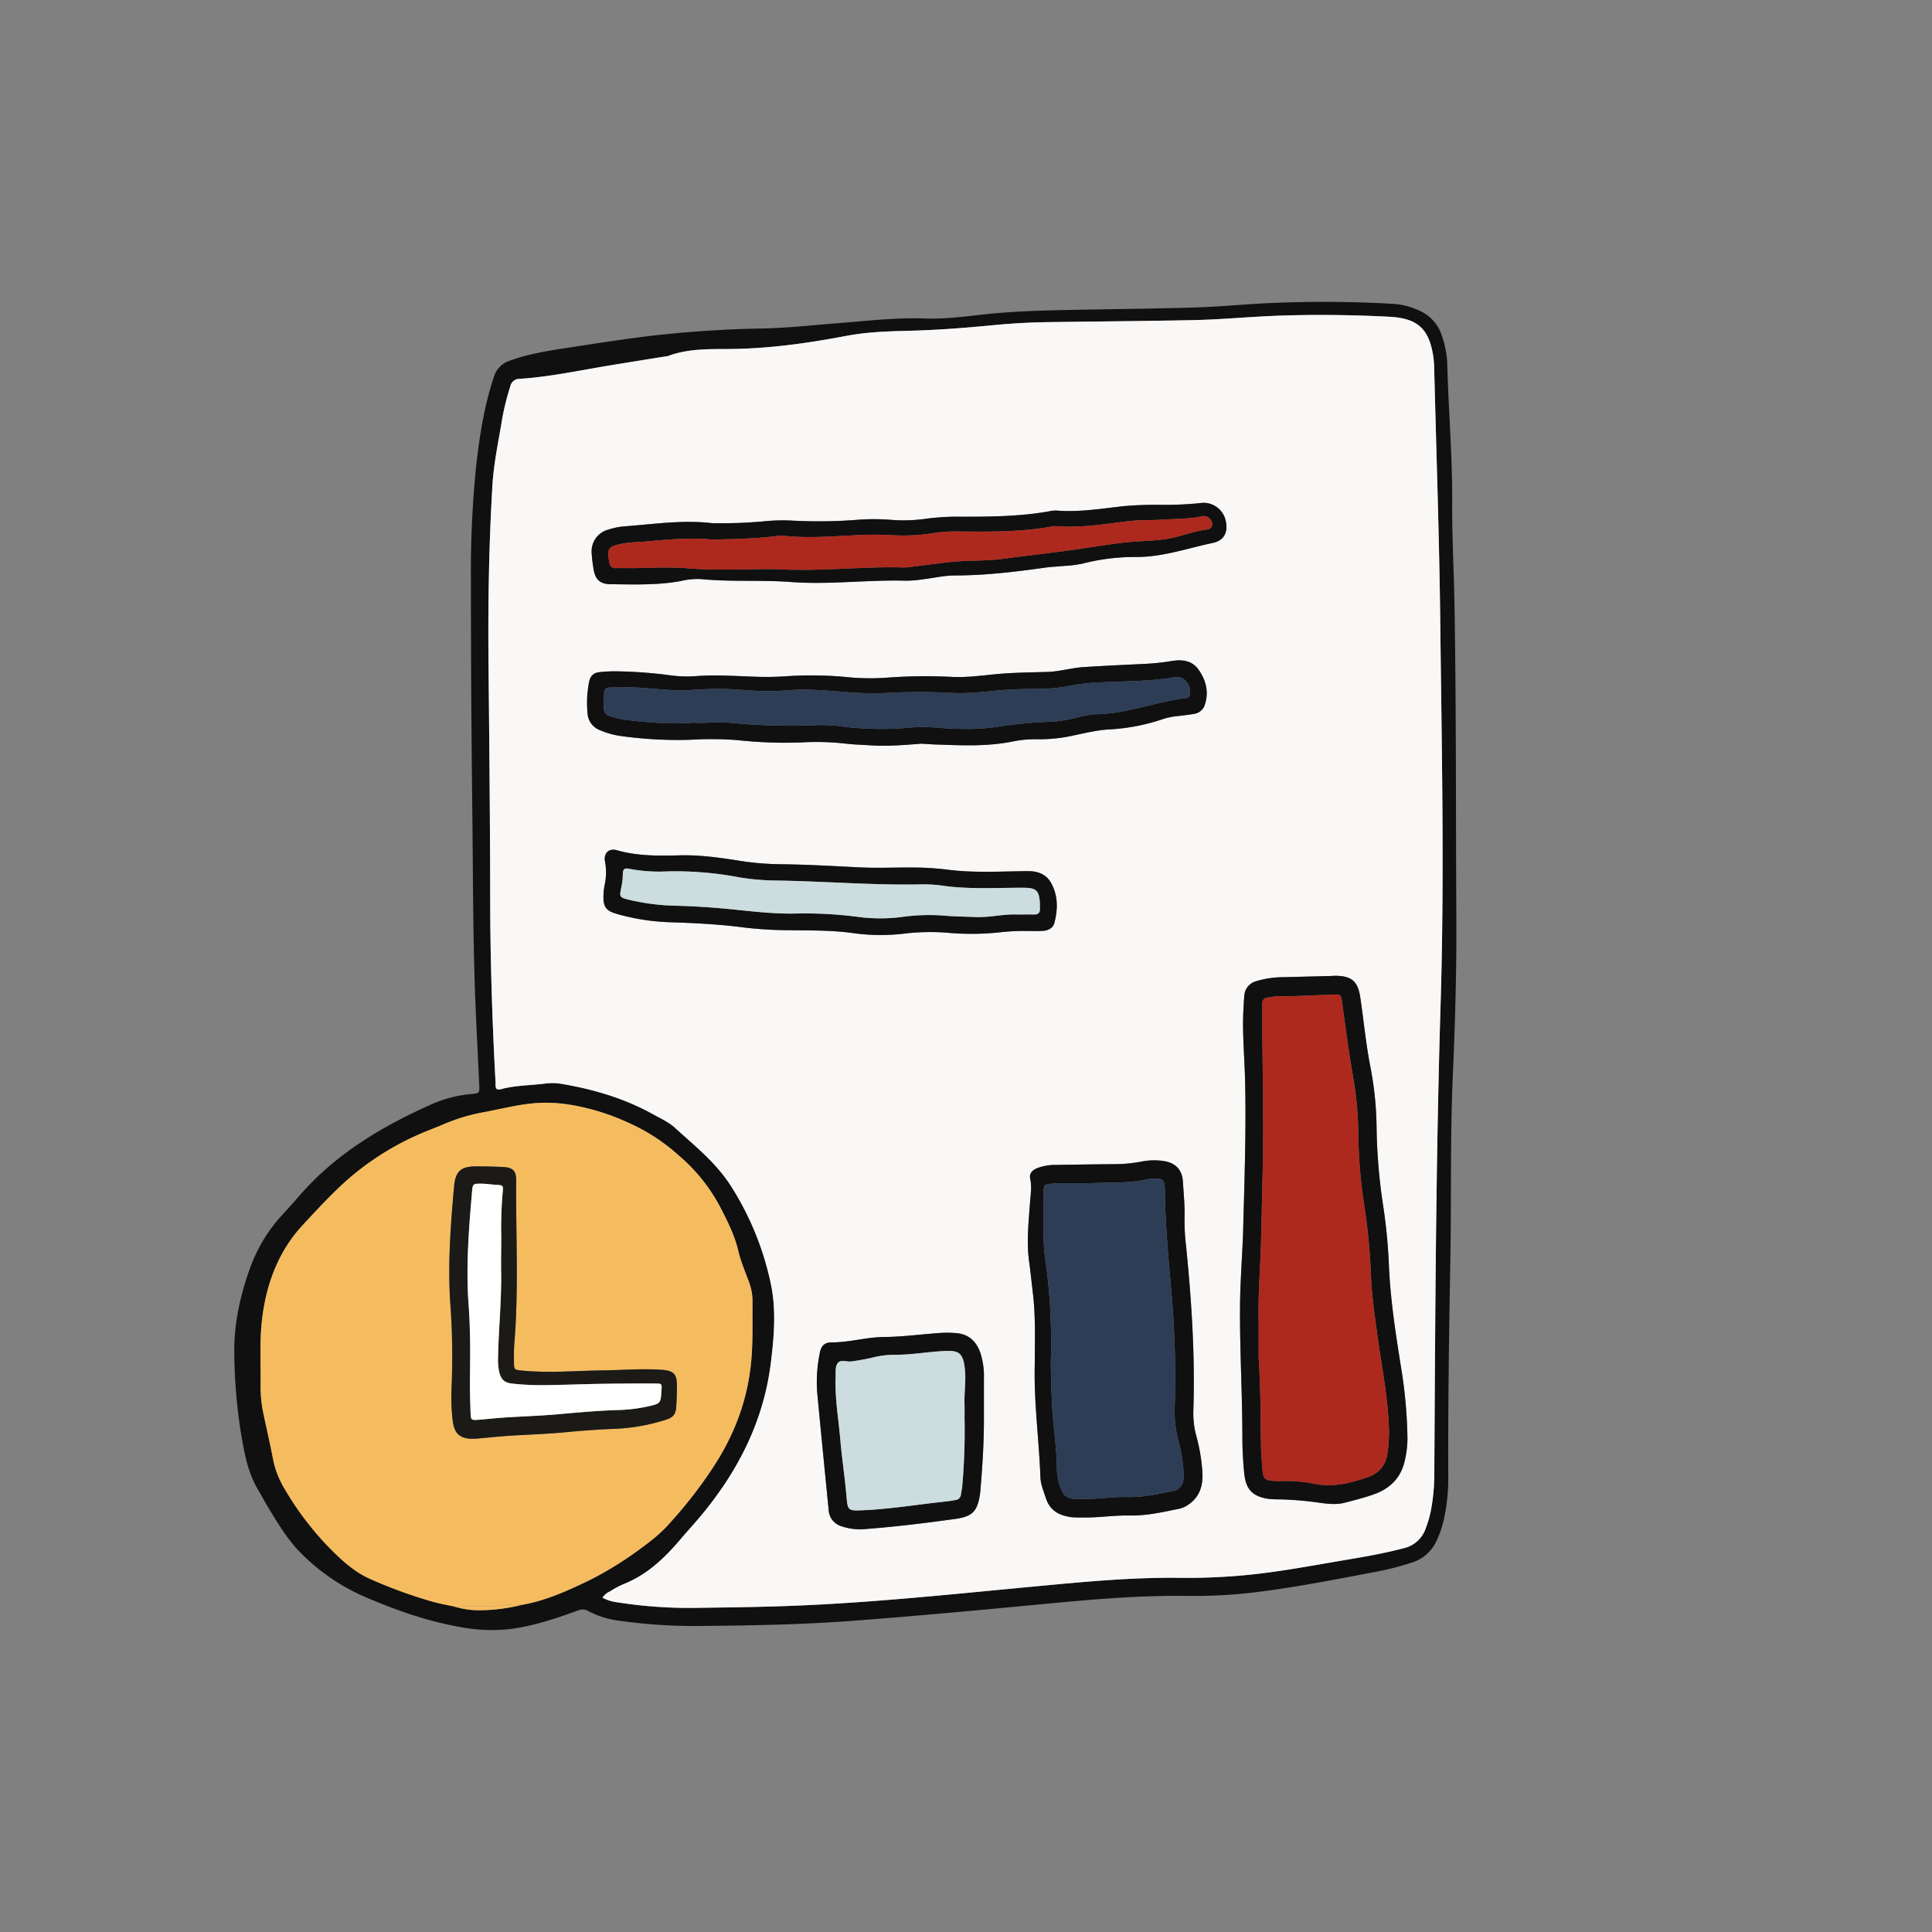
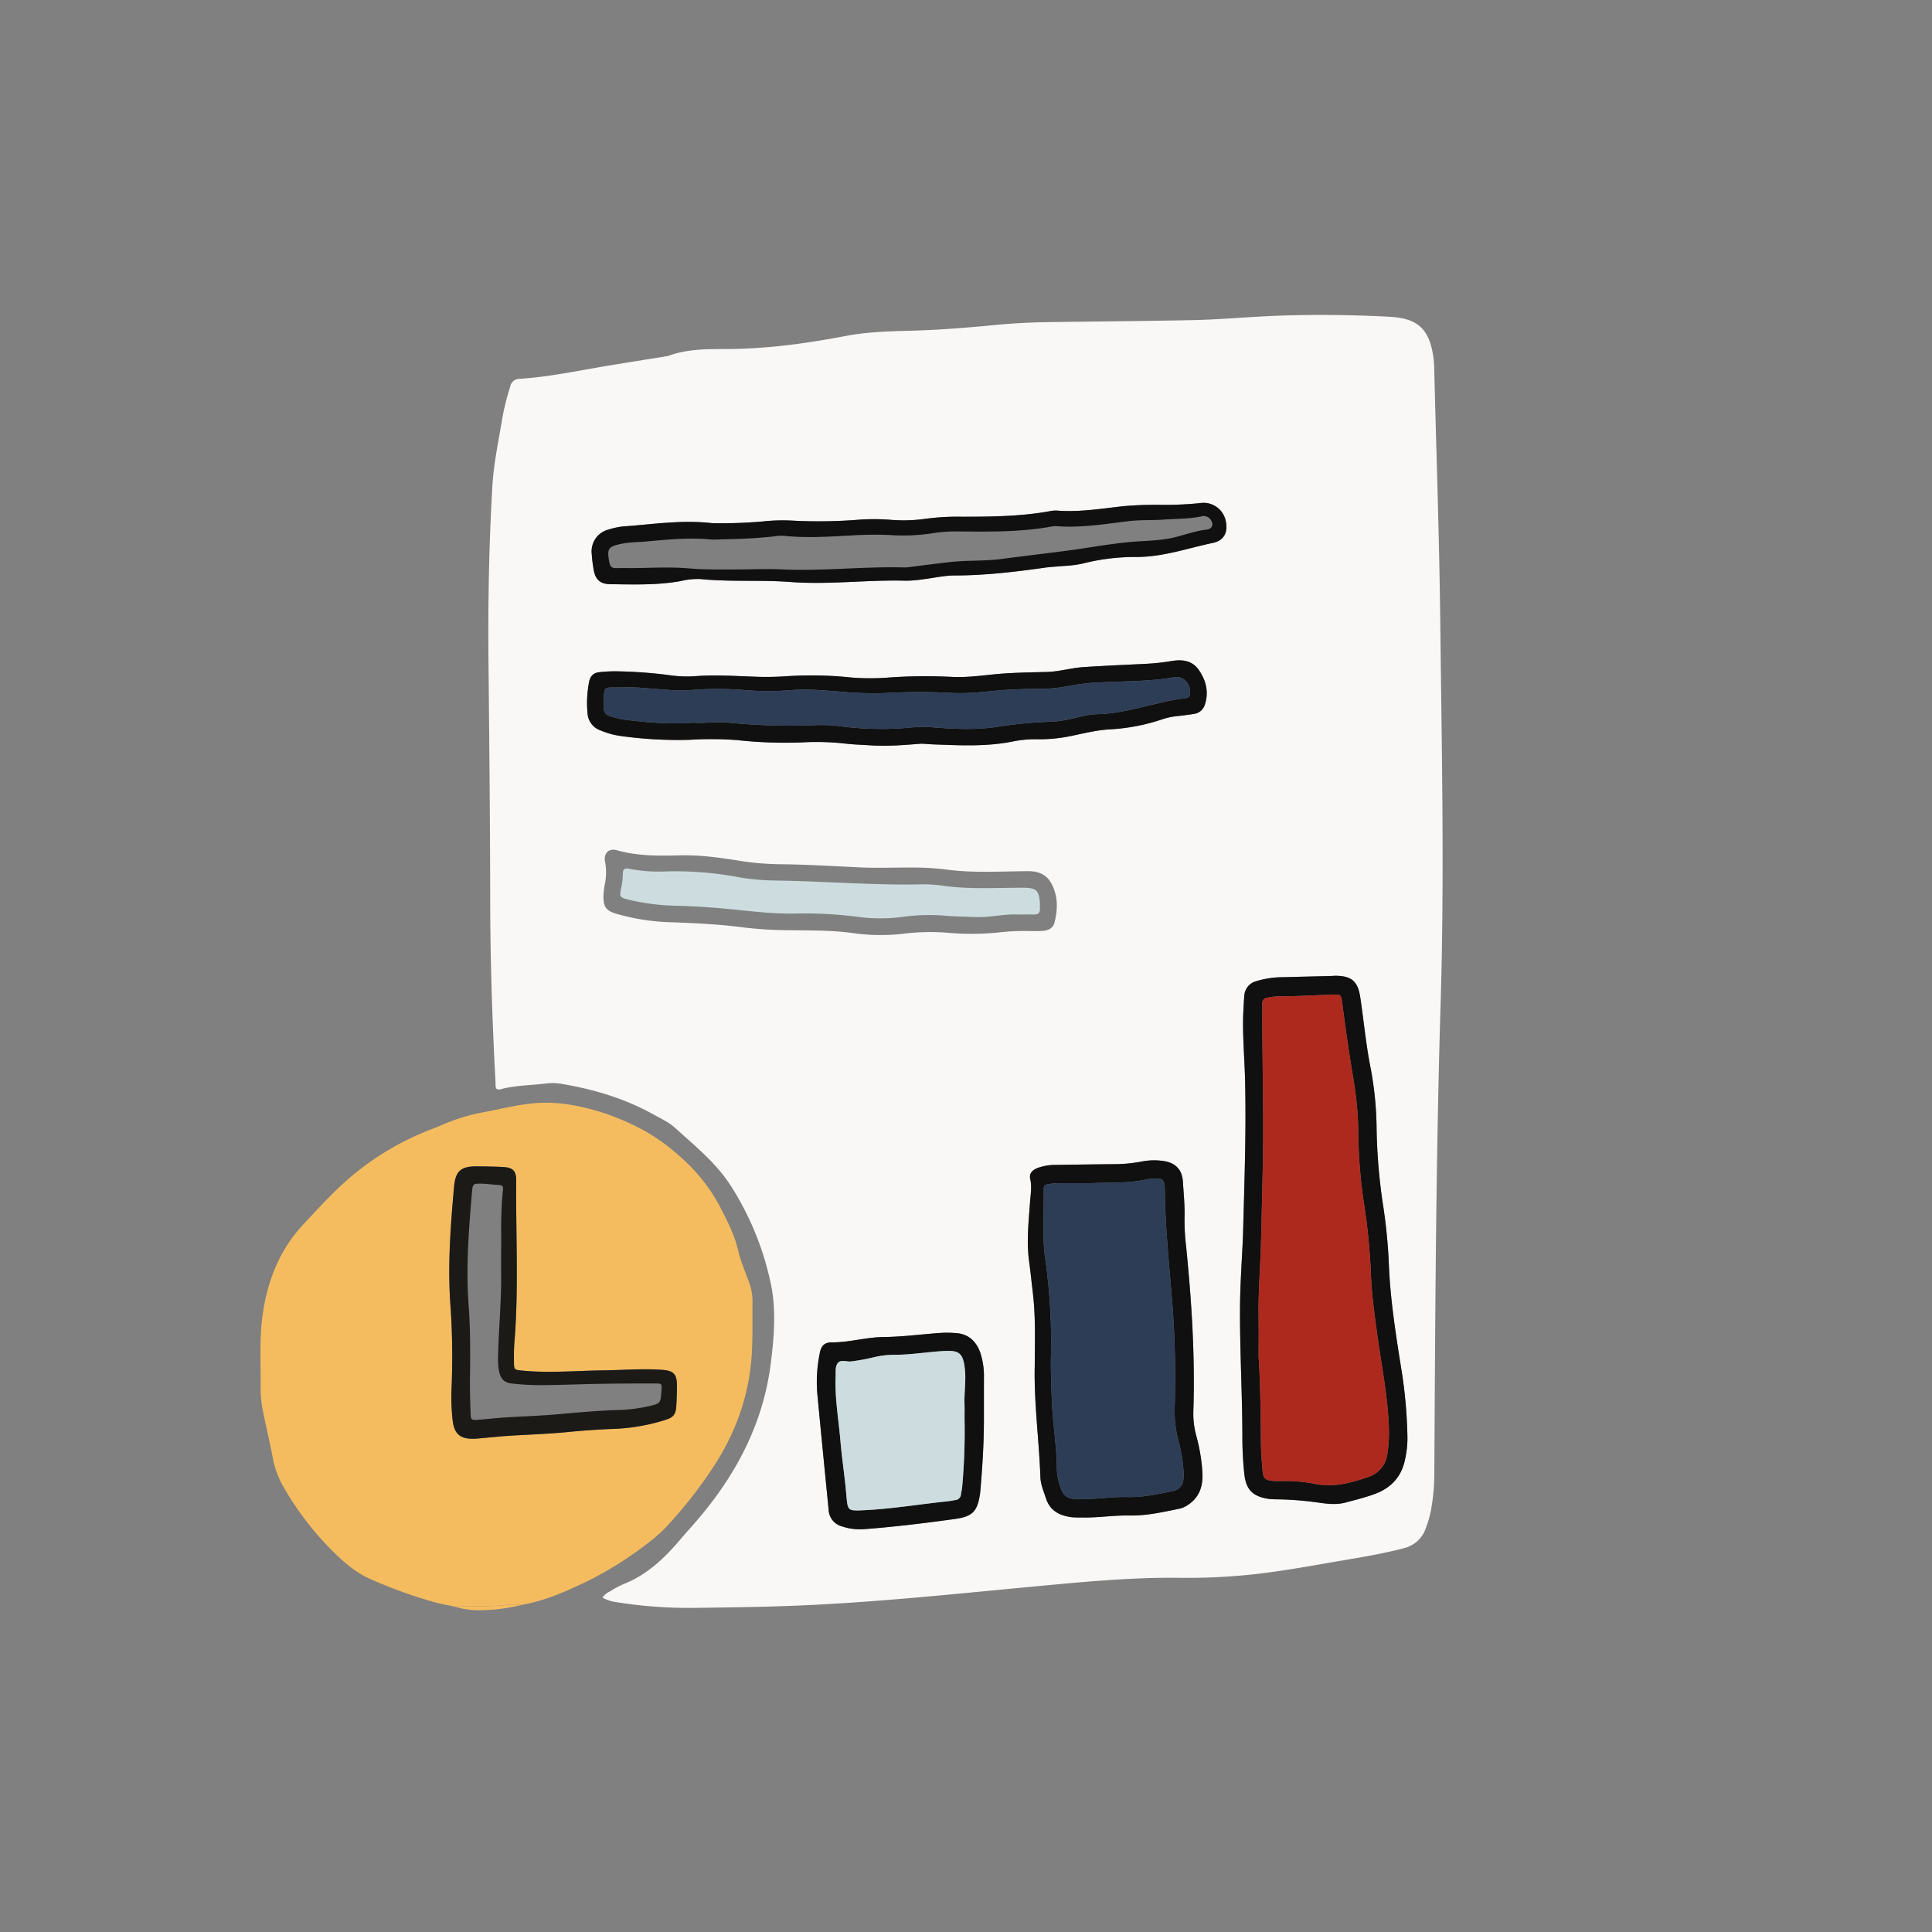
<svg xmlns="http://www.w3.org/2000/svg" width="800" height="800" viewBox="0 0 800 800">
  <rect x="0" y="0" width="800" height="800" fill="#808080" stroke="none" />
  <g id="inhaltliche-vorbereitung" transform="translate(-2384.834 -151.785)">
    <rect id="Benefit-03" width="800" height="800" transform="translate(2384.834 151.785)" fill="none" />
-     <path id="Path_16125" data-name="Path 16125" d="M2987.882,534.944c.051,20.594-.538,41.171-1.452,61.744-1.14,25.69-.574,51.406-1.039,77.106-.548,30.193-.989,60.385-.856,90.585a78.12,78.12,0,0,1-1.947,17.077,42.007,42.007,0,0,1-2.647,7.776,16.647,16.647,0,0,1-10.414,9.553,116.716,116.716,0,0,1-15.576,3.968c-16.3,3.067-32.575,6.3-49.056,8.322a213.223,213.223,0,0,1-28.766,1.545c-23.52-.31-46.847,2.209-70.195,4.407-22.359,2.107-44.727,4.127-67.118,5.837-22.292,1.7-44.619,2.04-66.956,2.217a221.888,221.888,0,0,1-30.59-2.188,36.912,36.912,0,0,1-12.789-3.979,4.653,4.653,0,0,0-4.218-.318c-9.014,3.308-18.113,6.359-27.679,7.682a69.66,69.66,0,0,1-21.95-.923c-13.221-2.365-25.791-6.844-38.079-12.069a85.006,85.006,0,0,1-27.37-18.651c-5.448-5.525-9.4-12.247-13.42-18.862-1.425-2.341-2.673-4.792-4.082-7.144-4.334-7.236-5.694-15.334-7.083-23.471a223.587,223.587,0,0,1-2.742-32.04c-.318-12.645,2.352-24.774,6.641-36.6a65.346,65.346,0,0,1,13.64-22.15c2.113-2.293,4.218-4.6,6.248-6.966,15.226-17.752,34.734-29.319,55.79-38.635a51.455,51.455,0,0,1,15.9-3.972c3.335-.327,3.361-.357,3.2-3.815-.45-9.721-.948-19.441-1.384-29.165-1.273-28.306-1.153-56.637-1.494-84.961q-.574-47.346-.562-94.7a429.6,429.6,0,0,1,2.1-46.726c1.392-12.637,3.31-25.217,7.348-37.382a9.982,9.982,0,0,1,6.614-6.9c7.335-2.661,14.935-3.968,22.58-5.133,14.551-2.213,29.086-4.591,43.742-6.008,12.543-1.212,25.115-1.99,37.728-2.186,10.729-.171,21.409-1.409,32.1-2.228,11.807-.906,23.575-2.372,35.475-1.928,7.863.294,15.7-.665,23.51-1.555,15.4-1.751,30.879-1.869,46.346-2.158,14.225-.265,28.454-.411,42.669-.865,8.852-.284,17.685-1.1,26.527-1.6a499.653,499.653,0,0,1,54.252.073,30.3,30.3,0,0,1,12.241,3.087,16.854,16.854,0,0,1,8.823,10.171,40.073,40.073,0,0,1,2.209,11.348c.5,19.457,2.2,38.873,2.052,58.35-.1,13.483.688,26.944.926,40.415.8,44.668.544,89.343.806,134.015M2600.845,816.33c9.572-1.628,18.4-5.571,27-9.684,9.885-4.727,18.988-10.976,27.65-17.758a59.457,59.457,0,0,0,7.234-7.029,183.646,183.646,0,0,0,17.155-22.125c8.939-13.492,14.472-28,16-44.142.774-8.233.462-16.447.557-24.672a22.741,22.741,0,0,0-1.388-8.06c-1.563-4.338-3.472-8.6-4.5-13.069-1.512-6.548-4.489-12.322-7.522-18.225a72.183,72.183,0,0,0-17.175-21.363,78.528,78.528,0,0,0-18.544-12.452,103.059,103.059,0,0,0-13.171-5.316c-9.326-2.886-18.791-4.741-28.722-3.755-7.238.716-14.206,2.572-21.306,3.846a76.882,76.882,0,0,0-16.359,5.143c-1.721.727-3.469,1.392-5.2,2.089a115.535,115.535,0,0,0-32.589,19.461c-7.1,6.1-13.424,13.023-19.776,19.873-9.856,10.61-14.788,23.618-16.678,37.723-1.26,9.391-.674,18.929-.751,28.4a52.687,52.687,0,0,0,1,11.164c1.353,6.466,2.86,12.9,4.1,19.385a37.73,37.73,0,0,0,4.624,12.171,125.67,125.67,0,0,0,21.329,27.356c4.259,4.068,8.787,7.891,14.194,10.252a195.507,195.507,0,0,0,26.339,9.57c2.878.79,5.834,1.3,8.754,1.935-.136-.471-.181-.463-.092.016.008.045.224.045.343.08a36.014,36.014,0,0,0,8.785,1.4,72.981,72.981,0,0,0,19.073-2.3l-.216-.252c-.047.115-.1.227-.146.341m33.468-2.97a17.208,17.208,0,0,0,6.193,1.924,191.135,191.135,0,0,0,31.318,2.308c14.1-.187,28.2-.351,42.282-.913,32.8-1.311,65.432-4.812,98.1-7.873,20.37-1.91,40.728-3.931,61.236-3.666,8.1.1,16.215-.207,24.3-.865,13.824-1.125,27.439-3.67,41.083-6,9.091-1.554,18.2-3,27.143-5.371a12.544,12.544,0,0,0,9.253-8.357,44.732,44.732,0,0,0,2.014-6.8,82.462,82.462,0,0,0,1.5-15.243c.384-65.121.637-130.237,2.62-195.346,1.6-52.5.454-105.047-.148-157.569-.4-34.923-1.628-69.837-2.5-104.753a43,43,0,0,0-.361-5.222c-1.714-11.667-6.477-16.051-18.262-16.66-14.7-.761-29.416-.962-44.144-.5-12.6.392-25.149,1.671-37.75,1.91-19.457.375-38.918.54-58.382.8-7.739.1-15.462.478-23.16,1.23-12.047,1.17-24.108,2.108-36.211,2.388-8.489.2-16.984.534-25.327,2.121-16.2,3.083-32.451,5.332-49,5.412-8.306.04-16.741-.1-24.742,2.926a3.7,3.7,0,0,1-.739.111c-7.879,1.226-15.758,2.511-23.627,3.807-12.29,2.025-24.5,4.677-36.967,5.5a3.884,3.884,0,0,0-3.912,3.175,101.9,101.9,0,0,0-3.343,13.409c-1.52,9.227-3.513,18.379-4.059,27.75-1.433,24.425-1.841,48.866-1.607,73.329.314,32.562.661,65.125.7,97.687.029,25.339.848,50.643,2.216,75.937.053.955-.189,2,.534,2.839a3.481,3.481,0,0,0,2.208-.123c5.842-1.48,11.87-1.443,17.8-2.184a22.126,22.126,0,0,1,6.347.045c13.37,2.216,26.254,5.963,38.18,12.568,3.162,1.751,6.542,3.241,9.221,5.685,8.348,7.611,17.177,14.569,23.409,24.466a121.774,121.774,0,0,1,16.251,39.928c2.322,10.891,1.415,21.787.071,32.755-2.988,24.369-13.609,45.134-29.134,63.7-2.718,3.253-5.6,6.367-8.342,9.6-6.6,7.784-13.842,14.711-23.575,18.525a40.508,40.508,0,0,0-5.592,3.019,6.979,6.979,0,0,0-3.089,2.592" fill="#101010" />
    <path id="Path_16126" data-name="Path 16126" d="M2634.314,813.357a6.96,6.96,0,0,1,3.091-2.592,40.705,40.705,0,0,1,5.589-3.024c9.737-3.815,16.977-10.739,23.577-18.523,2.744-3.234,5.624-6.351,8.342-9.6,15.519-18.572,26.146-39.335,29.136-63.7,1.343-10.968,2.251-21.866-.071-32.755a121.735,121.735,0,0,0-16.252-39.93c-6.231-9.895-15.06-16.853-23.408-24.466-2.68-2.442-6.061-3.932-9.223-5.683-11.924-6.606-24.8-10.353-38.177-12.568a22.07,22.07,0,0,0-6.349-.045c-5.932.741-11.959.7-17.8,2.184a3.486,3.486,0,0,1-2.205.123c-.723-.846-.485-1.885-.536-2.84-1.37-25.294-2.184-50.6-2.213-75.935-.04-32.563-.388-65.125-.7-97.687-.239-24.462.171-48.9,1.607-73.329.548-9.371,2.547-18.523,4.059-27.75a101.4,101.4,0,0,1,3.343-13.412,3.884,3.884,0,0,1,3.912-3.174c12.468-.82,24.677-3.472,36.967-5.5q11.81-1.947,23.627-3.807a3.905,3.905,0,0,0,.737-.111c8-3.024,16.438-2.887,24.746-2.926,16.548-.08,32.8-2.33,49-5.412,8.344-1.587,16.84-1.924,25.327-2.119,12.1-.278,24.165-1.218,36.212-2.393,7.7-.753,15.426-1.129,23.16-1.23,19.461-.256,38.926-.42,58.384-.8,12.6-.239,25.149-1.52,37.75-1.91,14.723-.458,29.44-.258,44.146.5,11.786.609,16.544,4.993,18.263,16.654a43.571,43.571,0,0,1,.365,5.219c.875,34.919,2.1,69.833,2.5,104.756.6,52.52,1.751,105.067.15,157.569-1.99,65.109-2.236,130.225-2.62,195.346a82.808,82.808,0,0,1-1.5,15.243,45.232,45.232,0,0,1-2.018,6.8,12.531,12.531,0,0,1-9.249,8.357c-8.943,2.369-18.054,3.82-27.145,5.374-13.644,2.332-27.257,4.877-41.081,6-8.09.658-16.2.972-24.3.865-20.51-.264-40.868,1.76-61.238,3.668-32.664,3.059-65.3,6.56-98.1,7.871-14.087.564-28.188.725-42.283.914a191.1,191.1,0,0,1-31.315-2.308,17.257,17.257,0,0,1-6.2-1.924m265.227-150.468c-.4,9.97-1.177,19.924-1.25,29.915-.13,18.1.96,36.167.974,54.256a145.427,145.427,0,0,0,.786,14.947c.684,6.5,3.343,9.349,9.761,10.392a25.975,25.975,0,0,0,3.729.239,133.459,133.459,0,0,1,16.408,1.242c3.95.548,7.947,1.173,11.9.12,4.1-1.09,8.233-2.1,12.2-3.558,6.79-2.5,11.226-7.232,12.61-14.536a40.014,40.014,0,0,0,.955-8.539,198.6,198.6,0,0,0-2.131-26.084c-2.467-15.519-5.031-31.008-5.6-46.78a225.012,225.012,0,0,0-2.5-24.561A236.267,236.267,0,0,1,2954.848,619a140.584,140.584,0,0,0-2.533-25.29c-1.893-9.572-2.778-19.253-4.21-28.87-.97-6.532-3.441-8.923-10.068-8.993-.869-.01-1.743.08-2.616.1-6.357.159-12.718.292-19.075.477a38.245,38.245,0,0,0-11.427,1.682,6.584,6.584,0,0,0-4.84,6.012c-.166,1.737-.239,3.483-.339,5.227-.586,9.869.408,19.7.646,29.548.522,21.338-.29,42.658-.838,63.987M2766.437,459.722c1.784.111,3.524.258,5.267.318,10.969.388,21.951.97,32.814-1.289a46.76,46.76,0,0,1,10.045-.852,63.757,63.757,0,0,0,13.017-1.2c5.5-1.084,10.952-2.555,16.574-2.876a82.191,82.191,0,0,0,22.327-4.309,28.551,28.551,0,0,1,6.227-1.238c2.107-.231,4.218-.485,6.3-.849a5.45,5.45,0,0,0,4.581-3.428c1.936-5.379.743-10.362-2.431-14.883-2.839-4.055-7.175-4.3-11.47-3.562a94.423,94.423,0,0,1-11.515,1.167c-8.226.4-16.45.766-24.661,1.3-5.1.331-10.049,1.881-15.192,2.013-7.481.191-14.967.268-22.422,1.045-5.706.593-11.4,1.3-17.163.989a210.923,210.923,0,0,0-26.177.294,97.424,97.424,0,0,1-15.327-.04,156.723,156.723,0,0,0-26.53-.536,120.1,120.1,0,0,1-13.838.191c-8.1-.272-16.185-.846-24.3-.181a52.342,52.342,0,0,1-11.2-.518,189.263,189.263,0,0,0-22.01-1.526,58.4,58.4,0,0,0-6.341.375c-2.427.228-3.773,1.642-4.242,4.027a45.493,45.493,0,0,0-.645,13.031,8,8,0,0,0,5.351,7.041,33.873,33.873,0,0,0,8.637,2.353,170.261,170.261,0,0,0,28.345,1.542,144.024,144.024,0,0,1,19.817.142,181.64,181.64,0,0,0,26.528.944,106.151,106.151,0,0,1,17.924.467c3.585.435,7.21.516,10.824.751,7,.455,13.962-.171,20.892-.7m-86.656-91.31c-12.692-1.476-24.827.5-37.007,1.364a28.557,28.557,0,0,0-5.838,1.246,9.276,9.276,0,0,0-7.114,9.716,58.657,58.657,0,0,0,.727,6.306c.637,4.536,2.552,6.578,7.045,6.633,9.72.12,19.457.454,29.11-1.293a29.267,29.267,0,0,1,8.165-.83c12.434,1.238,24.93.284,37.389,1.22,15.947,1.2,31.892-.992,47.856-.538a49.02,49.02,0,0,0,7.073-.613c4.333-.513,8.657-1.555,12.988-1.557,12.519-.008,24.88-1.475,37.234-3.219,2.588-.365,5.214-.451,7.818-.716a48.634,48.634,0,0,0,7.782-.96,87.167,87.167,0,0,1,22.6-2.756c10.934-.043,21.08-3.651,31.534-5.853,4.457-.94,6.219-4.342,5.292-8.8a9.379,9.379,0,0,0-10.723-7.652,145.192,145.192,0,0,1-16.057.716,152.623,152.623,0,0,0-15.7.557c-9.158,1.039-18.3,2.547-27.578,1.814a11.882,11.882,0,0,0-2.973.28c-11.977,2.149-24.076,2.269-36.183,2.269a99.732,99.732,0,0,0-14.928.828,65.647,65.647,0,0,1-14.93.43,89.618,89.618,0,0,0-12.714-.043,208.374,208.374,0,0,1-27.667.4,75.5,75.5,0,0,0-12.325.343,196.911,196.911,0,0,1-20.88.707M2813.3,717.557c-.306,15.369,1.8,30.612,2.36,45.936.111,3.03,1.347,5.775,2.259,8.625,1.713,5.347,5.714,7.236,10.7,7.914a39.091,39.091,0,0,0,4.108.1c6.623.185,13.2-.948,19.8-.808,7.09.15,13.848-1.444,20.68-2.811a10.271,10.271,0,0,0,3.71-1.7c4.941-3.32,6.172-8.259,5.8-13.749A74.47,74.47,0,0,0,2880.3,746.7a35.058,35.058,0,0,1-1.333-10.341c.774-22.974-.71-45.851-3.012-68.691a88.552,88.552,0,0,1-.629-11.569c.154-5.005-.368-9.967-.666-14.941-.3-5.062-3.093-7.938-8.153-8.641a26.673,26.673,0,0,0-8.939.239,60.952,60.952,0,0,1-11.523,1.082c-7.979.063-15.956.2-23.932.311a21.218,21.218,0,0,0-7.705,1.3c-2.372.955-3.461,2.4-2.974,4.545.739,3.263.136,6.451-.092,9.667-.586,8.206-1.5,16.4-.349,24.633.583,4.2.985,8.419,1.5,12.627,1.24,10.187.832,20.419.81,30.641m-4.6-180.28c2.618,0,5.243.107,7.851-.033,2.251-.12,4.3-1.049,4.9-3.389,1.409-5.436,1.526-10.9-1.137-16.033-2.048-3.958-5.507-5.351-9.925-5.318-11.21.084-22.443.838-33.624-.661a116.183,116.183,0,0,0-14.928-.834c-6.984-.029-13.979.276-20.941-.065-10.837-.528-21.661-1.169-32.512-1.3a115.2,115.2,0,0,1-16.766-1.344c-8.38-1.344-16.755-2.555-25.282-2.34-8.727.219-17.437.337-25.992-2.1-3.457-.988-5.671,1.289-4.957,4.8a23.9,23.9,0,0,1-.115,9.269,29.344,29.344,0,0,0-.566,5.194c-.006,4.278,1.194,5.77,5.257,7.009a90.657,90.657,0,0,0,23.22,3.552c9.852.353,19.686.834,29.453,2.121a163.888,163.888,0,0,0,19.01,1.161c8.834.136,17.719-.053,26.512,1.212a82.762,82.762,0,0,0,21.627.136,90.237,90.237,0,0,1,17.181-.318,110.971,110.971,0,0,0,21.292-.091,88.077,88.077,0,0,1,10.445-.627m-16.462,202.448v-17.2a31.187,31.187,0,0,0-1.52-10.686c-1.709-4.746-4.928-7.733-10.166-8.056a46.45,46.45,0,0,0-5.969-.087c-7.951.532-15.866,1.642-23.849,1.715-7.25.067-14.269,2.261-21.547,2.228-2.984-.014-4.417,1.476-4.949,4.63a60.033,60.033,0,0,0-1.07,15.633c1.534,16.379,3.174,32.749,4.784,49.12a7.4,7.4,0,0,0,5.519,6.806,23.363,23.363,0,0,0,8.844,1.163c12.676-.929,25.288-2.492,37.872-4.222,7.363-1.016,9.367-3.148,10.441-10.426.073-.493.12-.989.164-1.486.824-9.694,1.447-19.394,1.447-29.128" fill="#faf8f7" />
    <path id="Path_16127" data-name="Path 16127" d="M2573.1,817.05c-2.919-.637-5.876-1.145-8.754-1.936a195.5,195.5,0,0,1-26.338-9.571c-5.407-2.361-9.935-6.185-14.194-10.252a125.7,125.7,0,0,1-21.332-27.355,37.76,37.76,0,0,1-4.628-12.172c-1.244-6.485-2.752-12.919-4.1-19.385a52.5,52.5,0,0,1-1-11.164c.08-9.471-.509-19.01.751-28.4,1.89-14.106,6.822-27.115,16.67-37.73,6.353-6.85,12.675-13.772,19.776-19.875a115.573,115.573,0,0,1,32.589-19.46c1.733-.7,3.481-1.364,5.2-2.089a76.876,76.876,0,0,1,16.359-5.143c7.1-1.273,14.068-3.13,21.306-3.848,9.931-.984,19.4.871,28.722,3.757a103.089,103.089,0,0,1,13.173,5.316,78.472,78.472,0,0,1,18.544,12.452,72.274,72.274,0,0,1,17.178,21.364c3.034,5.9,6.012,11.679,7.522,18.225,1.035,4.466,2.939,8.732,4.5,13.07a22.8,22.8,0,0,1,1.39,8.06c-.095,8.226.219,16.438-.557,24.672-1.522,16.144-7.054,30.649-16,44.142a183.651,183.651,0,0,1-17.155,22.125,59.445,59.445,0,0,1-7.234,7.027,150.946,150.946,0,0,1-27.65,17.76c-8.6,4.114-17.429,8.057-26.989,9.682a32.5,32.5,0,0,0-5.164-.1c-7.511,1.005-15.064.575-22.6.816m-1.644-123.574a307.143,307.143,0,0,1,.347,33.665,85.878,85.878,0,0,0,.471,12.708c.649,5.752,3.154,7.867,8.923,7.705,1.246-.033,2.488-.191,3.729-.3,3.48-.306,6.953-.68,10.435-.906,8.09-.528,16.207-.757,24.269-1.543q10.251-1,20.52-1.388a80.41,80.41,0,0,0,20.193-3.661c3.23-.97,4.321-2.236,4.536-5.571.193-2.986.3-5.985.27-8.976-.045-4.494-1.488-5.853-6.1-6.189-8.107-.594-16.207.116-24.306.215-11.334.136-22.661,1.22-34,.063-2.736-.28-3.034-.388-3.063-3.061-.029-2.865-.055-5.75.179-8.6,1.83-22.3.544-44.641.739-66.962.036-4.045-1.364-5.423-5.347-5.638-3.736-.2-7.481-.264-11.222-.272-6.3-.016-8.583,2.022-9.144,8.277-1.5,16.781-2.779,33.571-1.425,50.436" fill="#f5bc5f" />
    <path id="Path_16128" data-name="Path 16128" d="M2573.1,817.049c7.532-.239,15.083.189,22.6-.816a32.562,32.562,0,0,1,5.16.1c.037-.112.087-.224.136-.339l.212.252a72.972,72.972,0,0,1-19.073,2.3,36.044,36.044,0,0,1-8.787-1.4c-.115-.032-.333-.032-.341-.08-.088-.478-.045-.487.092-.016" fill="#f5bc5f" />
    <path id="Path_16129" data-name="Path 16129" d="M2899.551,662.88c.548-21.329,1.362-42.652.84-63.987-.239-9.85-1.234-19.682-.649-29.549.1-1.742.173-3.491.339-5.227a6.586,6.586,0,0,1,4.84-6.012,38.256,38.256,0,0,1,11.429-1.682c6.357-.183,12.716-.318,19.073-.478.875-.021,1.746-.111,2.618-.1,6.627.071,9.1,2.46,10.068,8.993,1.432,9.617,2.316,19.3,4.208,28.871a140.6,140.6,0,0,1,2.535,25.29,235.718,235.718,0,0,0,2.547,30.93,226.288,226.288,0,0,1,2.505,24.563c.566,15.769,3.134,31.261,5.6,46.777a199.44,199.44,0,0,1,2.13,26.083,40.139,40.139,0,0,1-.955,8.539c-1.386,7.3-5.818,12.042-12.611,14.536-3.97,1.456-8.109,2.467-12.2,3.558-3.956,1.055-7.951.43-11.9-.12a133.9,133.9,0,0,0-16.41-1.242,26.119,26.119,0,0,1-3.729-.235c-6.42-1.043-9.078-3.891-9.76-10.394a144.894,144.894,0,0,1-.786-14.945c-.016-18.091-1.1-36.163-.974-54.259.073-9.99.844-19.943,1.248-29.912m6.446,51c.955,14.151.745,25.51.985,36.863.071,3.362.367,6.726.654,10.08.262,3.077,1.084,3.854,4.179,4.155a29.262,29.262,0,0,0,2.992.085,64.655,64.655,0,0,1,13.79,1.017c7.97,1.745,15.36-.1,22.7-2.692a11.461,11.461,0,0,0,8-9.51,58.6,58.6,0,0,0,.583-12.3c-.563-12.87-3.193-25.475-4.9-38.2-1.076-8.038-2.212-16.047-2.492-24.173a257.293,257.293,0,0,0-2.744-28.286,205.7,205.7,0,0,1-2.435-28.308,146.747,146.747,0,0,0-2.021-23.834c-1.819-10.573-3.292-21.184-4.7-31.811-.442-3.313-.485-3.465-3.994-3.343-7.481.266-14.951.761-22.443.694a32.744,32.744,0,0,0-4.447.567,2.236,2.236,0,0,0-2.193,2.28,2.038,2.038,0,0,0,.017.235c.008,2.744-.049,5.491-.032,8.233.14,21.08.7,42.157.138,63.239-.256,9.6-.4,19.2-.692,28.8-.292,9.724-1.108,19.43-.962,29.173.1,6.606.02,13.222.02,17.027" fill="#101010" />
    <path id="Path_16130" data-name="Path 16130" d="M2766.438,459.723c-6.934.528-13.9,1.155-20.9.7-3.608-.235-7.234-.318-10.824-.751a106.319,106.319,0,0,0-17.92-.47,181.353,181.353,0,0,1-26.528-.942,143.557,143.557,0,0,0-19.817-.142,170.413,170.413,0,0,1-28.34-1.542,33.811,33.811,0,0,1-8.636-2.352,8,8,0,0,1-5.354-7.041,45.511,45.511,0,0,1,.646-13.031c.469-2.388,1.814-3.8,4.242-4.027a58.364,58.364,0,0,1,6.339-.375,189.307,189.307,0,0,1,22.012,1.526,52.341,52.341,0,0,0,11.2.518c8.118-.665,16.207-.091,24.3.181a120.323,120.323,0,0,0,13.838-.191,156.621,156.621,0,0,1,26.53.536,97.425,97.425,0,0,0,15.327.04,211.346,211.346,0,0,1,26.179-.3c5.766.31,11.46-.4,17.161-.988,7.455-.777,14.943-.853,22.424-1.045,5.14-.132,10.092-1.682,15.192-2.014,8.212-.534,16.438-.9,24.659-1.3a94.87,94.87,0,0,0,11.518-1.167c4.3-.739,8.629-.493,11.472,3.56,3.17,4.524,4.362,9.507,2.431,14.883a5.468,5.468,0,0,1-4.58,3.429c-2.088.365-4.2.619-6.3.849a28.423,28.423,0,0,0-6.227,1.238,82.191,82.191,0,0,1-22.327,4.309c-5.62.318-11.07,1.791-16.571,2.876a63.925,63.925,0,0,1-13.019,1.208,46.61,46.61,0,0,0-10.043.852c-10.865,2.259-21.845,1.678-32.814,1.289-1.745-.061-3.483-.209-5.265-.318m-94.393-8.7c4.415.39,9.422-.546,14.372-.024a258.9,258.9,0,0,0,35.487,1.084,62.409,62.409,0,0,1,9.714.28,131.031,131.031,0,0,0,30.216.69,58.151,58.151,0,0,1,10.465.01c8.468.631,16.985.977,25.377-.306A180.557,180.557,0,0,1,2821.1,450.6a33.436,33.436,0,0,0,4.071-.538c4.688-.688,9.219-2.446,13.959-2.547,12.6-.276,24.332-5.173,36.689-6.655a1.767,1.767,0,0,0,1.725-1.62c.71-3.966-2.529-7.72-6.43-7.025-9.748,1.733-19.607,1.6-29.432,2.069a86.5,86.5,0,0,0-13.743,1.456,63.98,63.98,0,0,1-12.626,1.289c-5.736.055-11.468.138-17.191.672-6.446.6-12.893,1.368-19.4,1a249.472,249.472,0,0,0-27.673.08,148.225,148.225,0,0,1-18.657-.646c-6.7-.473-13.406-1.159-20.165-.55a117.371,117.371,0,0,1-19.065-.049,133.752,133.752,0,0,0-22.412.006,58.454,58.454,0,0,1-8.965-.08c-6.343-.375-12.663-1.25-19.038-1.035-8.6.292-7.759-1.592-7.851,8.59a3.09,3.09,0,0,0,2.45,3.263,33.675,33.675,0,0,0,6.9,1.614c9.046,1.059,18.1,1.894,27.8,1.114" fill="#101010" />
    <path id="Path_16131" data-name="Path 16131" d="M2679.779,368.418a196.1,196.1,0,0,0,20.88-.708,75.882,75.882,0,0,1,12.328-.341,208.368,208.368,0,0,0,27.667-.4,90.064,90.064,0,0,1,12.714.041,65.533,65.533,0,0,0,14.93-.43,99.63,99.63,0,0,1,14.93-.826c12.107,0,24.206-.12,36.179-2.271a11.9,11.9,0,0,1,2.974-.28c9.282.729,18.42-.774,27.581-1.814a153.2,153.2,0,0,1,15.7-.557,144.69,144.69,0,0,0,16.057-.716,9.382,9.382,0,0,1,10.723,7.654c.926,4.457-.832,7.857-5.295,8.8-10.451,2.2-20.6,5.81-31.53,5.853a87.392,87.392,0,0,0-22.6,2.756,48.62,48.62,0,0,1-7.782.96c-2.6.266-5.23.353-7.818.716-12.355,1.745-24.715,3.213-37.233,3.219-4.329,0-8.653,1.047-12.988,1.557a48.877,48.877,0,0,1-7.073.613c-15.964-.454-31.914,1.737-47.858.538-12.456-.934-24.955.018-37.387-1.22a29.421,29.421,0,0,0-8.165.83c-9.653,1.746-19.393,1.413-29.112,1.3-4.49-.055-6.412-2.1-7.045-6.635a58.777,58.777,0,0,1-.723-6.306,9.268,9.268,0,0,1,7.11-9.714,28.51,28.51,0,0,1,5.842-1.248c12.177-.86,24.313-2.84,37-1.364m.025,6.8c-9.123-.962-18.318-.04-27.514.782-3.351.3-6.723.247-10.051.936-5.628,1.169-6.144,1.99-5.121,7.565.339,1.851,1.035,2.583,2.874,2.531,2.865-.08,5.738.021,8.606-.032,7.112-.134,14.234-.471,21.329.128,7.23.611,14.458.478,21.69.435,5.614-.032,11.24-.282,16.84-.018,16.977.806,33.9-1.268,50.864-.8a17.645,17.645,0,0,0,2.606-.227c5.444-.669,10.879-1.4,16.329-2.006,7.189-.8,14.437-.337,21.643-1.316,10.12-1.374,20.3-2.456,30.4-3.893,8.133-1.157,16.223-2.651,24.433-3.25,5.717-.418,11.46-.459,17.062-1.922,4.218-1.1,8.34-2.547,12.712-3.069,2.332-.28,2.98-2.145,1.656-4.067a3.488,3.488,0,0,0-3.96-1.362c-5.036,1.025-10.166.918-15.259,1.283-4.983.355-9.984.084-14.945.682-9.775,1.175-19.518,2.8-29.432,2.069a8.9,8.9,0,0,0-2.24.12c-12.6,2.316-25.326,2.172-38.053,2.058a60.413,60.413,0,0,0-10.816.661,79.866,79.866,0,0,1-17.907.842,138.656,138.656,0,0,0-14.589.063c-9.84.5-19.678,1.281-29.534.231a18.9,18.9,0,0,0-4.094.244c-8.441.972-16.918,1.12-25.526,1.327" fill="#101010" />
    <path id="Path_16132" data-name="Path 16132" d="M2813.3,717.566c.022-10.22.434-20.454-.809-30.641-.513-4.206-.914-8.429-1.5-12.626-1.144-8.237-.232-16.43.351-24.633.231-3.215.83-6.4.092-9.669-.485-2.145.6-3.592,2.974-4.545a21.237,21.237,0,0,1,7.7-1.3c7.977-.115,15.956-.247,23.934-.31a60.947,60.947,0,0,0,11.523-1.084,26.617,26.617,0,0,1,8.938-.239c5.062.7,7.853,3.581,8.154,8.641.3,4.973.82,9.936.665,14.939a88.584,88.584,0,0,0,.631,11.571c2.3,22.841,3.784,45.717,3.012,68.691a35.012,35.012,0,0,0,1.32,10.346,74.532,74.532,0,0,1,2.408,14.364c.375,5.491-.853,10.426-5.793,13.747a10.328,10.328,0,0,1-3.713,1.7c-6.832,1.368-13.587,2.961-20.68,2.813-6.591-.14-13.173.993-19.795.806a38.574,38.574,0,0,1-4.108-.1c-4.985-.678-8.987-2.568-10.7-7.914-.913-2.852-2.149-5.6-2.259-8.628-.557-15.323-2.665-30.567-2.361-45.934m23.768-75.861c-4.737,0-9.471-.016-14.21.014a21.04,21.04,0,0,0-2.974.278c-2.831.418-2.825.434-2.835,3.219-.021,5.235-.059,10.473-.063,15.71a76.644,76.644,0,0,0,.5,10.824,244.841,244.841,0,0,1,2.552,41.01c-.172,6.227.13,12.46.343,18.692.311,9.107,1.89,18.1,2.088,27.214a24.076,24.076,0,0,0,2.137,10.542,5.111,5.111,0,0,0,4.222,3.152c1.108.134,2.24.071,3.359.115,6.5.244,12.946-.976,19.419-.8,6.454.179,12.626-1.175,18.839-2.488a5.089,5.089,0,0,0,4.421-4.847,21.622,21.622,0,0,0,.061-3.355,64.462,64.462,0,0,0-2.092-12.52,47.287,47.287,0,0,1-1.587-13.689,389.121,389.121,0,0,0-1.041-44.077c-1.161-15.028-2.824-30.023-3.006-45.125-.071-5.788-.582-6.1-6.292-5.6a5.013,5.013,0,0,0-.743.08c-7.619,1.77-15.373,1.3-23.092,1.646" fill="#101010" />
-     <path id="Path_16133" data-name="Path 16133" d="M2808.7,537.278a88.155,88.155,0,0,0-10.449.627,110.966,110.966,0,0,1-21.292.091,90.223,90.223,0,0,0-17.179.318,82.781,82.781,0,0,1-21.63-.136c-8.793-1.265-17.668-1.076-26.51-1.21a164.3,164.3,0,0,1-19.008-1.163c-9.771-1.287-19.6-1.768-29.457-2.121a90.558,90.558,0,0,1-23.218-3.552c-4.068-1.24-5.265-2.732-5.257-7.009a29.363,29.363,0,0,1,.563-5.194,23.879,23.879,0,0,0,.116-9.269c-.716-3.517,1.5-5.793,4.96-4.8,8.553,2.44,17.261,2.322,25.988,2.1,8.531-.212,16.9,1,25.284,2.34a114.918,114.918,0,0,0,16.765,1.344c10.853.134,21.677.774,32.512,1.3,6.966.339,13.962.033,20.941.063a116.244,116.244,0,0,1,14.932.834c11.18,1.5,22.414.745,33.624.661,4.415-.033,7.875,1.36,9.925,5.318,2.663,5.139,2.547,10.6,1.137,16.033-.6,2.34-2.649,3.269-4.9,3.389-2.61.14-5.231.033-7.85.033m-2.614-6.818c2.588,0,4.709-.037,6.828.012,1.691.041,2.6-.629,2.529-2.4-.028-.747.029-1.5-.014-2.245-.318-5.375-1.524-6.428-6.813-6.438-10.837-.024-21.693.68-32.506-.723a58.975,58.975,0,0,0-8.943-.7c-20.215.491-40.369-1.256-60.565-1.558a99.619,99.619,0,0,1-15.633-1.328,141.374,141.374,0,0,0-29.752-2.467,66.664,66.664,0,0,1-16.008-1.092c-1.91-.4-2.478.357-2.476,2.1a28.788,28.788,0,0,1-.706,5.929c-.751,3.625-.611,3.867,3.162,4.792a90.954,90.954,0,0,0,19.234,2.481q11.226.3,22.384,1.392c8.922.883,17.8,2,26.828,1.861a170.5,170.5,0,0,1,25.752,1.279,70.018,70.018,0,0,0,18.637.166,81.515,81.515,0,0,1,17.914-.586c4.232.384,8.468.392,12.7.579,6.016.264,11.9-1.319,17.439-1.055" fill="#101010" />
    <path id="Path_16134" data-name="Path 16134" d="M2792.247,739.73c0,9.737-.621,19.437-1.448,29.128-.041.5-.088.993-.159,1.486-1.074,7.28-3.077,9.413-10.439,10.426-12.586,1.731-25.2,3.294-37.874,4.222a23.325,23.325,0,0,1-8.844-1.163,7.4,7.4,0,0,1-5.519-6.806c-1.612-16.371-3.25-32.739-4.784-49.12a60.03,60.03,0,0,1,1.07-15.633c.534-3.152,1.965-4.642,4.949-4.628,7.276.032,14.3-2.162,21.547-2.228,7.983-.075,15.9-1.185,23.847-1.717a46.355,46.355,0,0,1,5.975.087c5.234.323,8.452,3.31,10.163,8.056a31.158,31.158,0,0,1,1.52,10.686v17.2m-8.019-.536c0-2,.059-3.994-.012-5.988-.164-4.61.607-9.194.211-13.826-.71-8.285-2.994-8.543-10.159-8.07-6.462.426-12.863,1.543-19.374,1.463a37.521,37.521,0,0,0-8.153,1.013,87.7,87.7,0,0,1-9.556,1.758c-1.823.177-4.122-.875-5.362.566-1.257,1.467-.889,3.811-.97,5.8-.363,8.894,1.234,17.647,1.981,26.459.631,7.449,1.8,14.855,2.446,22.3.583,6.7.478,6.779,7.157,6.475,11.468-.522,22.787-2.444,34.186-3.631,1.238-.128,2.467-.349,3.7-.567a2.58,2.58,0,0,0,2.439-2.4c.1-.989.392-1.959.478-2.949a256.645,256.645,0,0,0,.992-28.4" fill="#101010" />
    <path id="Path_16135" data-name="Path 16135" d="M2571.438,693.469c-1.353-16.865-.08-33.655,1.425-50.436.562-6.259,2.843-8.294,9.146-8.277,3.741.008,7.481.073,11.222.274,3.986.212,5.383,1.592,5.347,5.635-.195,22.321,1.094,44.659-.739,66.962-.235,2.854-.209,5.736-.179,8.6.029,2.673.327,2.781,3.063,3.061,11.342,1.157,22.666.075,34-.063,8.1-.1,16.2-.808,24.306-.215,4.616.337,6.057,1.7,6.1,6.189.029,2.992-.08,5.99-.27,8.977-.212,3.337-1.3,4.6-4.536,5.571a80.446,80.446,0,0,1-20.192,3.661q-10.281.372-20.52,1.386c-8.062.786-16.179,1.016-24.267,1.543-3.485.227-6.958.6-10.438.906-1.242.108-2.484.266-3.729.3-5.77.159-8.277-1.953-8.923-7.7a86.2,86.2,0,0,1-.471-12.71,306.66,306.66,0,0,0-.347-33.665m7.516-.339c.662,9.709.623,19.43.487,29.157-.067,4.859.084,9.724.252,14.583.1,2.865.282,3,3.057,2.815,3.6-.247,7.2-.7,10.8-.929,7.459-.485,14.943-.7,22.387-1.368,8.2-.733,16.375-1.483,24.606-1.737a65.946,65.946,0,0,0,12.607-1.508c5.261-1.2,5.257-1.216,5.6-6.7.166-2.651.166-2.778-2.547-2.785q-11.221-.033-22.436.134c-8.094.132-16.185.493-24.278.548a105.935,105.935,0,0,1-12.654-.662c-3.4-.384-4.711-1.973-5.386-5.285a25.556,25.556,0,0,1-.375-5.586c.232-11.839,1.467-23.637,1.273-35.5-.08-4.861.053-9.724.049-14.587a164.065,164.065,0,0,1,.571-17.931c.353-3.249.255-3.234-2.85-3.416-1.99-.116-3.972-.438-5.957-.454-3.464-.028-3.588.067-3.873,3.412-1.362,15.9-2.62,31.811-1.327,47.791" fill="#1b1a17" />
    <path id="Path_16136" data-name="Path 16136" d="M2906,713.882c0-3.8.08-10.418-.02-17.027-.146-9.744.67-19.449.962-29.173.288-9.6.435-19.2.692-28.8.557-21.082,0-42.159-.138-63.239-.018-2.746.04-5.491.032-8.233a2.237,2.237,0,0,1,1.941-2.5c.078-.009.156-.015.235-.017a32.744,32.744,0,0,1,4.447-.567c7.491.067,14.962-.427,22.443-.694,3.509-.124,3.552.028,3.994,3.343,1.411,10.626,2.884,21.238,4.7,31.81a146.757,146.757,0,0,1,2.021,23.834,205.727,205.727,0,0,0,2.435,28.308,257.35,257.35,0,0,1,2.744,28.286c.28,8.125,1.415,16.134,2.492,24.173,1.7,12.722,4.333,25.327,4.9,38.2a58.6,58.6,0,0,1-.583,12.3,11.46,11.46,0,0,1-7.989,9.509c-7.341,2.588-14.732,4.437-22.7,2.692a64.384,64.384,0,0,0-13.79-1.017c-1,0-2,.012-2.992-.085-3.1-.3-3.916-1.078-4.179-4.155-.288-3.354-.583-6.718-.654-10.08-.239-11.352-.033-22.711-.985-36.863" fill="#ad291e" />
    <path id="Path_16137" data-name="Path 16137" d="M2672.05,451.017c-9.7.777-18.752-.059-27.8-1.114a33.571,33.571,0,0,1-6.9-1.614,3.093,3.093,0,0,1-2.45-3.263c.092-10.187-.747-8.3,7.851-8.591,6.375-.216,12.694.658,19.038,1.035a58.452,58.452,0,0,0,8.965.08,133.755,133.755,0,0,1,22.412-.006,117.254,117.254,0,0,0,19.065.049c6.759-.609,13.461.08,20.165.55a147.853,147.853,0,0,0,18.657.646,249.718,249.718,0,0,1,27.673-.08c6.509.365,12.953-.4,19.4-1,5.721-.534,11.452-.617,17.191-.672a63.9,63.9,0,0,0,12.633-1.294,86.754,86.754,0,0,1,13.743-1.456c9.824-.471,19.684-.335,29.432-2.069,3.9-.692,7.14,3.059,6.43,7.025a1.767,1.767,0,0,1-1.725,1.62c-12.359,1.484-24.09,6.379-36.689,6.655-4.741.1-9.273,1.863-13.959,2.547a33.2,33.2,0,0,1-4.071.538,180.745,180.745,0,0,0-23.421,2.149c-8.392,1.283-16.909.936-25.377.306a58.154,58.154,0,0,0-10.465-.01,130.976,130.976,0,0,1-30.216-.69,62.533,62.533,0,0,0-9.714-.28,258.908,258.908,0,0,1-35.487-1.084c-4.949-.522-9.956.414-14.372.024" fill="#2d3d56" />
-     <path id="Path_16138" data-name="Path 16138" d="M2679.8,375.222c8.608-.207,17.086-.355,25.526-1.327a18.833,18.833,0,0,1,4.094-.244c9.856,1.051,19.694.27,29.534-.231a138.124,138.124,0,0,1,14.589-.063,79.992,79.992,0,0,0,17.907-.842,60.408,60.408,0,0,1,10.816-.661c12.728.115,25.456.258,38.053-2.058a8.85,8.85,0,0,1,2.24-.12c9.913.733,19.658-.895,29.432-2.069,4.961-.6,9.963-.327,14.945-.682,5.094-.365,10.223-.258,15.259-1.283a3.488,3.488,0,0,1,3.96,1.362c1.324,1.922.676,3.787-1.656,4.067-4.372.524-8.5,1.967-12.712,3.069-5.6,1.463-11.346,1.5-17.062,1.922-8.208.6-16.3,2.093-24.433,3.25-10.1,1.437-20.278,2.519-30.4,3.893-7.206.98-14.454.517-21.643,1.316-5.45.6-10.885,1.339-16.329,2.006a17.645,17.645,0,0,1-2.606.227c-16.966-.471-33.886,1.6-50.864.8-5.6-.264-11.226-.014-16.84.018-7.232.041-14.461.175-21.69-.435-7.092-.6-14.214-.262-21.329-.128-2.865.053-5.74-.051-8.606.032-1.843.051-2.535-.68-2.874-2.531-1.023-5.578-.507-6.4,5.121-7.565,3.327-.69,6.7-.637,10.051-.936,9.2-.822,18.391-1.745,27.514-.782" fill="#ad291e" />
    <path id="Path_16139" data-name="Path 16139" d="M2837.063,641.706c7.72-.343,15.474.124,23.092-1.646a5.291,5.291,0,0,1,.743-.08c5.71-.5,6.221-.187,6.292,5.6.181,15.1,1.845,30.094,3.006,45.125a389.415,389.415,0,0,1,1.041,44.077,47.245,47.245,0,0,0,1.587,13.689,64.539,64.539,0,0,1,2.091,12.521,21.728,21.728,0,0,1-.061,3.354,5.089,5.089,0,0,1-4.421,4.847c-6.213,1.313-12.385,2.667-18.839,2.488-6.471-.177-12.921,1.043-19.419.8-1.12-.043-2.251.02-3.359-.115a5.107,5.107,0,0,1-4.222-3.152,24.015,24.015,0,0,1-2.137-10.542c-.2-9.115-1.776-18.107-2.088-27.214-.212-6.233-.514-12.465-.343-18.692a244.984,244.984,0,0,0-2.552-41.01,76.268,76.268,0,0,1-.5-10.824c0-5.238.041-10.475.063-15.71.01-2.785,0-2.8,2.835-3.219a21.318,21.318,0,0,1,2.974-.278c4.737-.029,9.471-.014,14.21-.014" fill="#2d3d56" />
    <path id="Path_16140" data-name="Path 16140" d="M2806.086,530.459c-5.535-.264-11.423,1.319-17.439,1.053-4.232-.185-8.468-.193-12.7-.578a81.7,81.7,0,0,0-17.914.583,69.9,69.9,0,0,1-18.637-.166,171.161,171.161,0,0,0-25.753-1.279c-9.026.136-17.907-.977-26.825-1.861q-11.168-1.1-22.384-1.392a90.806,90.806,0,0,1-19.234-2.48c-3.773-.925-3.912-1.167-3.162-4.794a28.829,28.829,0,0,0,.706-5.928c0-1.746.562-2.5,2.476-2.105a66.4,66.4,0,0,0,16.008,1.09,141.791,141.791,0,0,1,29.752,2.472,99.374,99.374,0,0,0,15.633,1.331c20.193.3,40.35,2.048,60.565,1.557a58.661,58.661,0,0,1,8.938.7c10.814,1.4,21.667.7,32.506.721,5.289.012,6.5,1.064,6.813,6.438.043.747-.014,1.5.014,2.244.067,1.772-.838,2.442-2.529,2.4-2.119-.051-4.24-.012-6.828-.012" fill="#cddddf" />
    <path id="Path_16141" data-name="Path 16141" d="M2784.229,739.192a256.643,256.643,0,0,1-.992,28.4c-.087.989-.376,1.959-.478,2.949a2.582,2.582,0,0,1-2.439,2.4c-1.228.219-2.458.439-3.7.567-11.4,1.187-22.718,3.109-34.186,3.631-6.68.3-6.574.227-7.157-6.475-.646-7.449-1.815-14.855-2.446-22.3-.747-8.811-2.344-17.565-1.981-26.459.08-1.99-.288-4.333.97-5.8,1.24-1.444,3.538-.388,5.362-.566a87.74,87.74,0,0,0,9.556-1.758,37.514,37.514,0,0,1,8.153-1.013c6.511.08,12.913-1.035,19.374-1.463,7.163-.473,9.45-.215,10.159,8.07.4,4.632-.375,9.215-.211,13.826.071,2,.012,3.992.012,5.988" fill="#cddddf" />
-     <path id="Path_16142" data-name="Path 16142" d="M2578.956,693.13c-1.293-15.98-.036-31.888,1.327-47.791.286-3.343.41-3.44,3.873-3.412,1.985.016,3.968.337,5.957.454,3.1.181,3.2.168,2.85,3.416a164.091,164.091,0,0,0-.571,17.932c0,4.863-.13,9.725-.049,14.587.2,11.858-1.039,23.658-1.273,35.5a25.491,25.491,0,0,0,.375,5.586c.674,3.312,1.99,4.9,5.386,5.285a105.937,105.937,0,0,0,12.654.662c8.094-.055,16.185-.416,24.278-.548q11.221-.183,22.436-.134c2.716.008,2.716.134,2.547,2.785-.339,5.479-.335,5.5-5.6,6.7a65.937,65.937,0,0,1-12.607,1.508c-8.232.255-16.412,1-24.606,1.737-7.443.666-14.928.883-22.387,1.368-3.6.232-7.195.682-10.8.929-2.775.189-2.957.053-3.057-2.815-.168-4.859-.318-9.724-.252-14.583.136-9.728.175-19.448-.487-29.157" fill="#fff" />
    <rect id="Rectangle_6179" data-name="Rectangle 6179" width="506.053" height="550" transform="translate(2481.834 276.785)" fill="none" />
  </g>
</svg>